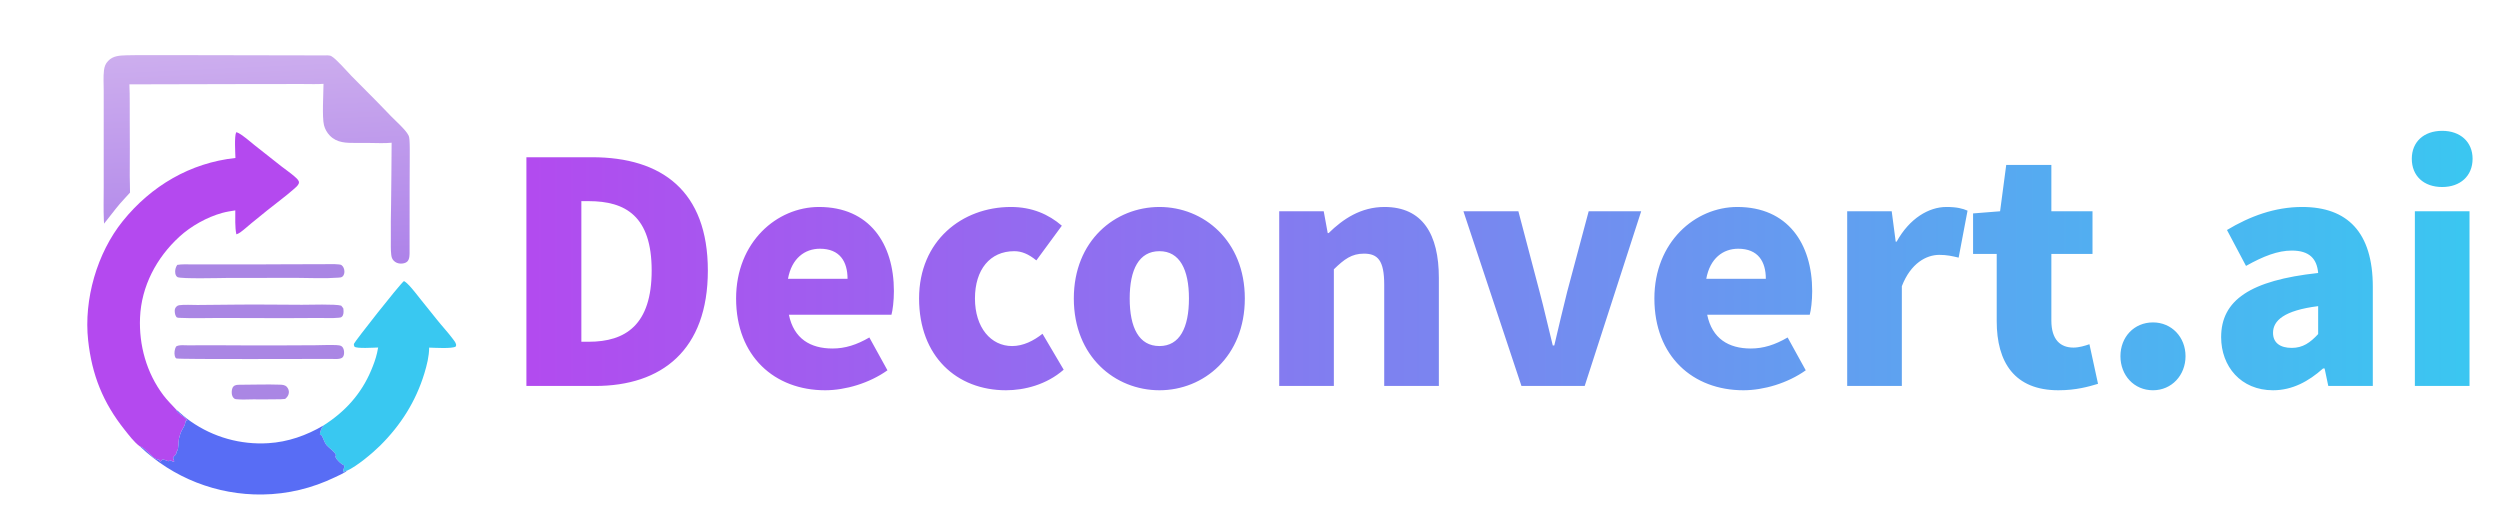
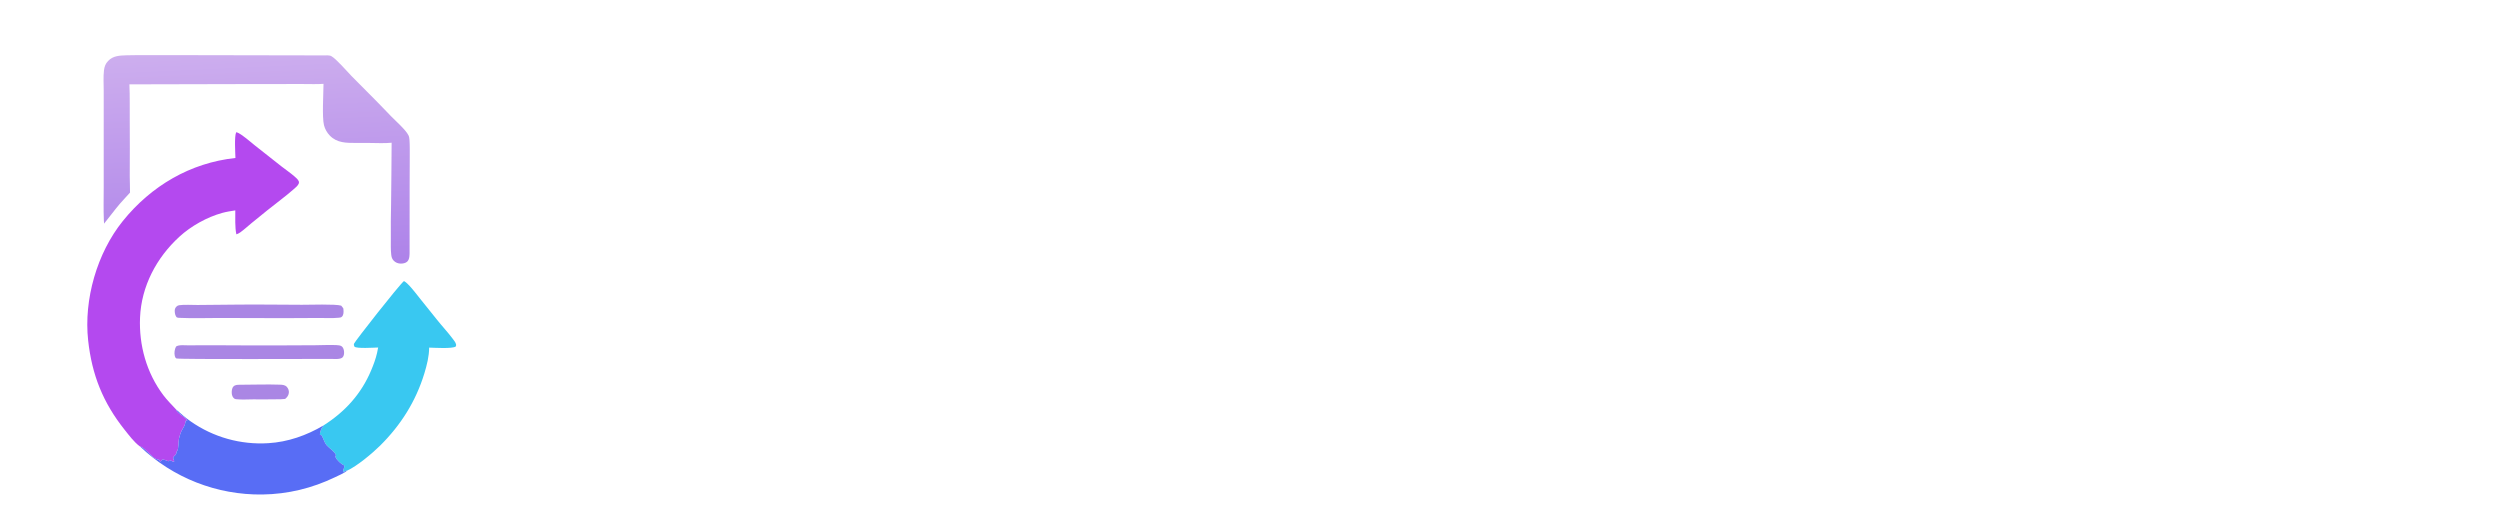
<svg xmlns="http://www.w3.org/2000/svg" fill="none" version="1.1" width="570" height="120" viewBox="0 0 570 120">
  <defs>
    <clipPath id="master_svg0_1_979">
      <rect x="0" y="0" width="570" height="120" rx="0" />
    </clipPath>
    <clipPath id="master_svg1_1_995">
      <rect x="0" y="0" width="120" height="121" rx="0" />
    </clipPath>
    <linearGradient x1="0.513" y1="1.027" x2="0.444" y2="-0.022" id="master_svg2_1_0001">
      <stop offset="0%" stop-color="#AD82E9" stop-opacity="1" />
      <stop offset="100%" stop-color="#CDAEEE" stop-opacity="1" />
    </linearGradient>
    <linearGradient x1="569" y1="57.5" x2="114" y2="57.5" gradientUnits="userSpaceOnUse" id="master_svg3_1_3242">
      <stop offset="0%" stop-color="#39C8F1" stop-opacity="1" />
      <stop offset="100%" stop-color="#B449EF" stop-opacity="1" />
    </linearGradient>
  </defs>
  <g clip-path="url(#master_svg0_1_979)">
    <g clip-path="url(#master_svg1_1_995)">
      <g>
        <path d="M53.678,36.019C53.646,34.796,53.414,31.176,53.833,30.2L53.963,30.155C55.072,30.516,57.153,32.407,58.142,33.18L64.177,37.939C65.139,38.694,66.169,39.382,67.093,40.181C67.431,40.474,67.898,40.863,68.09,41.272C68.193,41.493,68.188,41.682,68.09,41.906C67.886,42.369,67.39,42.761,67.015,43.092C65.089,44.795,62.985,46.299,60.988,47.919L57.353,50.868C56.504,51.571,55.687,52.324,54.794,52.971C54.508,53.179,54.225,53.311,53.893,53.431C53.533,51.714,53.668,49.726,53.646,47.968C52.643,48.126,51.641,48.274,50.661,48.546C47.184,49.511,43.567,51.532,40.908,53.966C35.669,58.763,32.233,65.259,31.929,72.407C31.661,78.708,33.407,85.005,37.221,90.076C38.111,91.259,39.14,92.264,40.137,93.351C40.326,94.282,42.393,95.098,42.726,95.854C42.526,95.936,42.482,95.798,42.338,95.971C42.123,97.241,41.912,97.208,41.399,98.238C41.13,98.778,40.949,99.428,40.805,100.013C40.628,100.73,40.781,102.357,40.373,102.837C40.186,103.056,40.25,103.298,40.135,103.54C39.98,103.863,39.433,104.081,39.489,104.483C39.52,104.704,39.799,105.107,39.694,105.282C39.342,105.273,38.998,104.989,38.661,104.875C38.573,104.969,38.51,105.053,38.447,105.166C37.913,105.076,37.452,104.651,36.905,104.847C36.826,104.968,36.747,105.082,36.657,105.194L36.458,105.182L36.297,104.837C36.03,104.773,35.721,104.718,35.473,104.601C34.472,104.129,32.839,101.894,31.933,101.805C31.912,101.793,31.89,101.782,31.87,101.767C30.571,100.8,29.423,99.257,28.421,98.001C23.486,91.808,20.963,85.494,20.099,77.629C19.075,68.311,22.11,57.694,28.008,50.388C34.467,42.386,43.387,37.126,53.678,36.019Z" fill="#B449EF" fill-opacity="1" style="mix-blend-mode:passthrough" />
      </g>
      <g>
        <path d="M28.906,12.606C30.608,12.541,32.324,12.579,34.028,12.577L42.984,12.574L73.734,12.632C74.237,12.632,75.095,12.551,75.532,12.793C76.672,13.425,79.078,16.233,80.157,17.342C81.967,19.195,83.791,21.033,85.631,22.857C86.818,24.042,87.961,25.27,89.132,26.472C90.178,27.547,92.527,29.612,93.13,30.85C93.293,31.186,93.338,31.538,93.363,31.906C93.451,33.189,93.421,34.493,93.424,35.78C93.43,38.028,93.42,40.276,93.395,42.524L93.385,57.291C93.385,58.043,93.431,59.103,92.834,59.659C92.472,59.995,91.852,60.108,91.368,60.102C90.761,60.095,90.171,59.87,89.752,59.422C89.38,59.023,89.266,58.604,89.203,58.081C89.054,56.854,89.118,55.558,89.111,54.321C89.09,51.749,89.108,49.176,89.166,46.604C89.257,41.918,89.227,37.228,89.291,32.542C87.617,32.719,85.742,32.588,84.046,32.591L81.113,32.591C78.948,32.588,76.856,32.599,75.227,30.944C74.574,30.28,74.106,29.457,73.872,28.555C73.408,26.713,73.746,21.343,73.762,19.119C72.238,19.23,70.652,19.152,69.122,19.158L59.165,19.162L29.504,19.232C29.632,21.963,29.553,24.728,29.582,27.464C29.625,31.702,29.591,35.932,29.581,40.169C29.579,41.417,29.658,42.663,29.645,43.911C28.88,44.795,28.044,45.613,27.289,46.509C26.058,47.969,24.928,49.508,23.727,50.993C23.705,50.73,23.689,50.468,23.678,50.205C23.573,47.722,23.647,45.206,23.645,42.719L23.646,28.761L23.646,20.623C23.643,19.135,23.533,17.553,23.702,16.078C23.8,15.214,24.033,14.554,24.634,13.912C25.79,12.676,27.33,12.662,28.906,12.606Z" fill="url(#master_svg2_1_0001)" fill-opacity="1" style="mix-blend-mode:passthrough" />
      </g>
      <g>
        <path d="M92.106,64.08C92.618,64.38,93.005,64.765,93.403,65.202C94.331,66.222,95.171,67.335,96.032,68.412L99.592,72.847C100.747,74.298,102.028,75.664,103.145,77.142C103.429,77.518,103.89,78.054,103.982,78.525C104.024,78.743,103.988,78.83,103.89,79.024C103.05,79.543,99.043,79.289,97.846,79.254C97.84,81.229,97.326,83.261,96.753,85.139C94.809,91.507,91.388,96.918,86.668,101.603C84.92,103.337,81.336,106.336,79.113,107.319L79.029,107.257C78.838,107.342,78.631,107.422,78.459,107.542C78.382,107.596,78.315,107.636,78.231,107.677L78.217,107.648C78.23,107.366,78.251,107.138,78.368,106.875C78.487,106.608,78.504,106.483,78.476,106.195C78.473,106.166,78.469,106.137,78.467,106.107C77.785,105.834,76.841,104.945,76.524,104.273C76.432,104.079,76.52,103.977,76.592,103.789C76.56,103.208,74.848,101.985,74.458,101.499C73.885,100.784,73.74,99.867,73.241,99.147L72.975,99.197C72.948,99.124,72.942,99.123,72.936,99.031C72.909,98.666,73.316,97.518,73.586,97.275C73.666,97.203,73.682,97.202,73.722,97.089C73.732,97.063,73.736,97.036,73.743,97.01C78.641,93.907,82.34,89.848,84.605,84.484C85.16,83.168,85.662,81.842,85.975,80.448C86.065,80.044,86.146,79.639,86.219,79.232C85.311,79.25,81.325,79.525,80.819,79.04C80.714,78.817,80.637,78.618,80.712,78.369C80.863,77.873,91.037,64.91,92.106,64.08Z" fill="#39C8F1" fill-opacity="1" style="mix-blend-mode:passthrough" />
      </g>
      <g>
        <path d="M40.137,93.351C41.21,94.305,42.284,95.244,43.462,96.069C48.629,99.688,54.874,101.442,61.172,101.045C65.654,100.779,69.894,99.278,73.743,97.01C73.736,97.036,73.732,97.063,73.722,97.089C73.682,97.202,73.666,97.203,73.586,97.275C73.316,97.518,72.909,98.666,72.936,99.031C72.942,99.123,72.948,99.124,72.975,99.197L73.241,99.147C73.74,99.867,73.885,100.784,74.458,101.499C74.847,101.985,76.56,103.208,76.592,103.789C76.52,103.977,76.432,104.079,76.524,104.273C76.841,104.945,77.785,105.834,78.467,106.107C78.469,106.137,78.473,106.166,78.476,106.195C78.504,106.483,78.487,106.608,78.368,106.875C78.251,107.138,78.23,107.366,78.217,107.648L78.231,107.677C78.315,107.636,78.382,107.596,78.459,107.542C78.631,107.422,78.838,107.342,79.029,107.257L79.113,107.319C78.562,107.837,77.088,108.47,76.38,108.809C71.148,111.323,65.656,112.659,59.842,112.746C49.463,112.891,39.442,108.962,31.933,101.805C32.839,101.894,34.472,104.129,35.473,104.601C35.721,104.718,36.03,104.773,36.297,104.837L36.458,105.182L36.657,105.194C36.747,105.081,36.826,104.968,36.905,104.847C37.452,104.651,37.913,105.076,38.447,105.166C38.51,105.053,38.573,104.969,38.661,104.875C38.998,104.989,39.342,105.273,39.694,105.282C39.799,105.107,39.52,104.704,39.489,104.483C39.433,104.081,39.98,103.863,40.135,103.54C40.25,103.298,40.186,103.056,40.373,102.837C40.781,102.357,40.628,100.73,40.805,100.013C40.949,99.428,41.13,98.778,41.399,98.238C41.912,97.208,42.123,97.241,42.338,95.971C42.482,95.798,42.526,95.936,42.726,95.854C42.393,95.098,40.326,94.282,40.137,93.351Z" fill="#586DF5" fill-opacity="1" style="mix-blend-mode:passthrough" />
      </g>
      <g>
        <path d="M42.846,78.736C49.434,78.668,56.03,78.79,62.619,78.756C65.703,78.721,68.786,78.707,71.87,78.714C73.463,78.703,75.079,78.61,76.669,78.68C77.062,78.697,77.646,78.73,77.953,78.996C78.288,79.286,78.42,79.775,78.445,80.203C78.472,80.632,78.427,81.152,78.112,81.474C77.604,81.991,76.197,81.83,75.518,81.834C72.353,81.81,40.774,81.974,40.212,81.723C40.021,81.638,39.904,81.362,39.856,81.174C39.686,80.513,39.805,79.606,40.141,79.014C40.762,78.57,42.104,78.736,42.846,78.736Z" fill="#AA86E4" fill-opacity="1" style="mix-blend-mode:passthrough" />
      </g>
      <g>
-         <path d="M66.531,60.249C68.842,60.229,71.154,60.225,73.465,60.238C74.716,60.241,76.032,60.16,77.274,60.289C77.497,60.312,77.729,60.343,77.911,60.486C78.309,60.798,78.498,61.331,78.523,61.822C78.544,62.241,78.447,62.707,78.139,63.013C77.856,63.295,77.452,63.28,77.076,63.308C74.002,63.537,70.811,63.366,67.725,63.355L51.924,63.37C50.4,63.383,41.158,63.62,40.459,63.175C40.167,62.99,40.023,62.655,39.969,62.326C39.856,61.643,40.024,60.958,40.411,60.392C41.49,60.211,42.633,60.281,43.726,60.283L48.378,60.288C54.429,60.305,60.48,60.292,66.531,60.249Z" fill="#AA86E4" fill-opacity="1" style="mix-blend-mode:passthrough" />
-       </g>
+         </g>
      <g>
        <path d="M53.569,69.455C58.65,69.39,63.745,69.482,68.827,69.489C70.52,69.492,76.489,69.289,77.788,69.686C77.978,69.882,78.126,70.1,78.281,70.323C78.295,70.45,78.307,70.576,78.317,70.704C78.35,71.21,78.349,71.8,77.973,72.191C77.76,72.413,77.483,72.418,77.193,72.446C75.741,72.585,74.226,72.497,72.764,72.499C70.062,72.494,67.358,72.507,64.656,72.539L49.915,72.499C47,72.498,44.032,72.613,41.122,72.477C40.845,72.464,40.495,72.479,40.257,72.319C39.973,71.967,39.875,71.511,39.846,71.068C39.814,70.587,39.881,70.274,40.218,69.915C40.385,69.737,40.599,69.628,40.839,69.59C41.932,69.42,43.86,69.542,45.041,69.536L53.569,69.455Z" fill="#AA86E4" fill-opacity="1" style="mix-blend-mode:passthrough" />
      </g>
      <g>
        <path d="M54.712,87.723C57.73,87.726,60.793,87.596,63.805,87.704C64.399,87.726,65,87.756,65.419,88.235C65.746,88.609,65.918,89.084,65.858,89.581C65.788,90.169,65.456,90.595,65.011,90.956C64.672,90.976,64.333,91.006,63.994,91.031C61.88,91.08,59.758,91.049,57.643,91.055C56.42,91.058,55.099,91.158,53.884,91.022C53.706,91.002,53.534,90.974,53.39,90.859C53.028,90.568,52.875,90.119,52.841,89.668C52.803,89.18,52.868,88.5,53.216,88.131C53.614,87.71,54.18,87.736,54.712,87.723Z" fill="#AA86E4" fill-opacity="1" style="mix-blend-mode:passthrough" />
      </g>
    </g>
    <g>
-       <path d="M120.02,88L135.7,88C150.89,88,161.39,79.81,161.39,61.68C161.39,43.55,150.89,35.85,135,35.85L120.02,35.85L120.02,88ZM132.55,77.92L132.55,45.86L134.23,45.86C142.63,45.86,148.58,49.29,148.58,61.68C148.58,74.07,142.63,77.92,134.23,77.92L132.55,77.92ZM188.13,88.98C192.75,88.98,198.21,87.37,202.34,84.43L198.21,76.94C195.34,78.62,192.68,79.46,189.81,79.46C184.77,79.46,180.99,77.22,179.87,71.76L203.25,71.76C203.53,70.78,203.81,68.61,203.81,66.37C203.81,55.52,198.21,47.19,186.73,47.19C177.14,47.19,167.83,55.17,167.83,68.05C167.83,81.28,176.65,88.98,188.13,88.98ZM179.66,63.57C180.5,58.88,183.51,56.71,186.94,56.71C191.49,56.71,193.24,59.65,193.24,63.57L179.66,63.57ZM229.36,88.98C233.56,88.98,238.6,87.72,242.52,84.29L237.69,76.1C235.66,77.71,233.28,78.9,230.76,78.9C225.93,78.9,222.29,74.7,222.29,68.05C222.29,61.47,225.72,57.27,231.25,57.27C232.93,57.27,234.47,57.9,236.29,59.37L242.1,51.46C239.09,48.87,235.31,47.19,230.48,47.19C219.35,47.19,209.55,54.89,209.55,68.05C209.55,81.28,218.16,88.98,229.36,88.98ZM264.36,88.98C274.44,88.98,283.82,81.28,283.82,68.05C283.82,54.89,274.44,47.19,264.36,47.19C254.21,47.19,244.83,54.89,244.83,68.05C244.83,81.28,254.21,88.98,264.36,88.98ZM264.36,78.9C259.67,78.9,257.57,74.7,257.57,68.05C257.57,61.47,259.67,57.27,264.36,57.27C268.98,57.27,271.08,61.47,271.08,68.05C271.08,74.7,268.98,78.9,264.36,78.9ZM291.66,88L304.12,88L304.12,61.4C306.5,59.09,308.18,57.83,310.98,57.83C314.13,57.83,315.6,59.37,315.6,64.9L315.6,88L328.06,88L328.06,63.36C328.06,53.42,324.35,47.19,315.67,47.19C310.28,47.19,306.22,49.92,302.93,53.14L302.72,53.14L301.81,48.17L291.66,48.17L291.66,88ZM346.89,88L361.31,88L374.19,48.17L362.22,48.17L357.32,66.51C356.34,70.43,355.36,74.56,354.38,78.76L354.03,78.76C352.98,74.56,352.07,70.43,351.02,66.51L346.19,48.17L333.66,48.17L346.89,88ZM397.5,88.98C402.12,88.98,407.58,87.37,411.71,84.43L407.58,76.94C404.71,78.62,402.05,79.46,399.18,79.46C394.14,79.46,390.36,77.22,389.24,71.76L412.62,71.76C412.9,70.78,413.18,68.61,413.18,66.37C413.18,55.52,407.58,47.19,396.1,47.19C386.51,47.19,377.2,55.17,377.2,68.05C377.2,81.28,386.02,88.98,397.5,88.98ZM389.03,63.57C389.87,58.88,392.88,56.71,396.31,56.71C400.86,56.71,402.61,59.65,402.61,63.57L389.03,63.57ZM421.16,88L433.62,88L433.62,65.25C435.65,60,439.22,58.11,442.16,58.11C443.91,58.11,445.1,58.39,446.57,58.74L448.6,48.03C447.48,47.54,446.15,47.19,443.77,47.19C439.78,47.19,435.37,49.78,432.43,55.1L432.22,55.1L431.31,48.17L421.16,48.17L421.16,88ZM469.32,88.98C473.38,88.98,476.25,88.14,478.35,87.51L476.39,78.48C475.41,78.83,474.01,79.25,472.75,79.25C469.81,79.25,467.71,77.5,467.71,73.09L467.71,57.9L477.09,57.9L477.09,48.17L467.71,48.17L467.71,37.6L457.42,37.6L456.02,48.17L449.86,48.66L449.86,57.9L455.25,57.9L455.25,73.23C455.25,82.61,459.31,88.98,469.32,88.98ZM490.88,88.98C495.15,88.98,498.3,85.55,498.3,81.21C498.3,76.87,495.15,73.51,490.88,73.51C486.54,73.51,483.46,76.87,483.46,81.21C483.46,85.55,486.54,88.98,490.88,88.98ZM518.25,88.98C522.66,88.98,526.37,86.95,529.66,84.01L530.01,84.01L530.85,88L541,88L541,65.39C541,52.93,535.19,47.19,524.9,47.19C518.67,47.19,513,49.29,507.75,52.44L512.09,60.63C516.08,58.39,519.37,57.13,522.52,57.13C526.58,57.13,528.26,59.02,528.54,62.24C513,63.92,506.42,68.47,506.42,76.87C506.42,83.52,510.9,88.98,518.25,88.98ZM522.52,79.32C519.93,79.32,518.25,78.2,518.25,75.89C518.25,73.09,520.77,70.78,528.54,69.8L528.54,76.17C526.72,78.13,525.04,79.32,522.52,79.32ZM550.59,88L563.05,88L563.05,48.17L550.59,48.17L550.59,88ZM556.82,42.64C560.95,42.64,563.75,40.12,563.75,36.2C563.75,32.35,560.95,29.83,556.82,29.83C552.62,29.83,549.89,32.35,549.89,36.2C549.89,40.12,552.62,42.64,556.82,42.64Z" fill="url(#master_svg3_1_3242)" fill-opacity="1" />
-     </g>
+       </g>
  </g>
</svg>